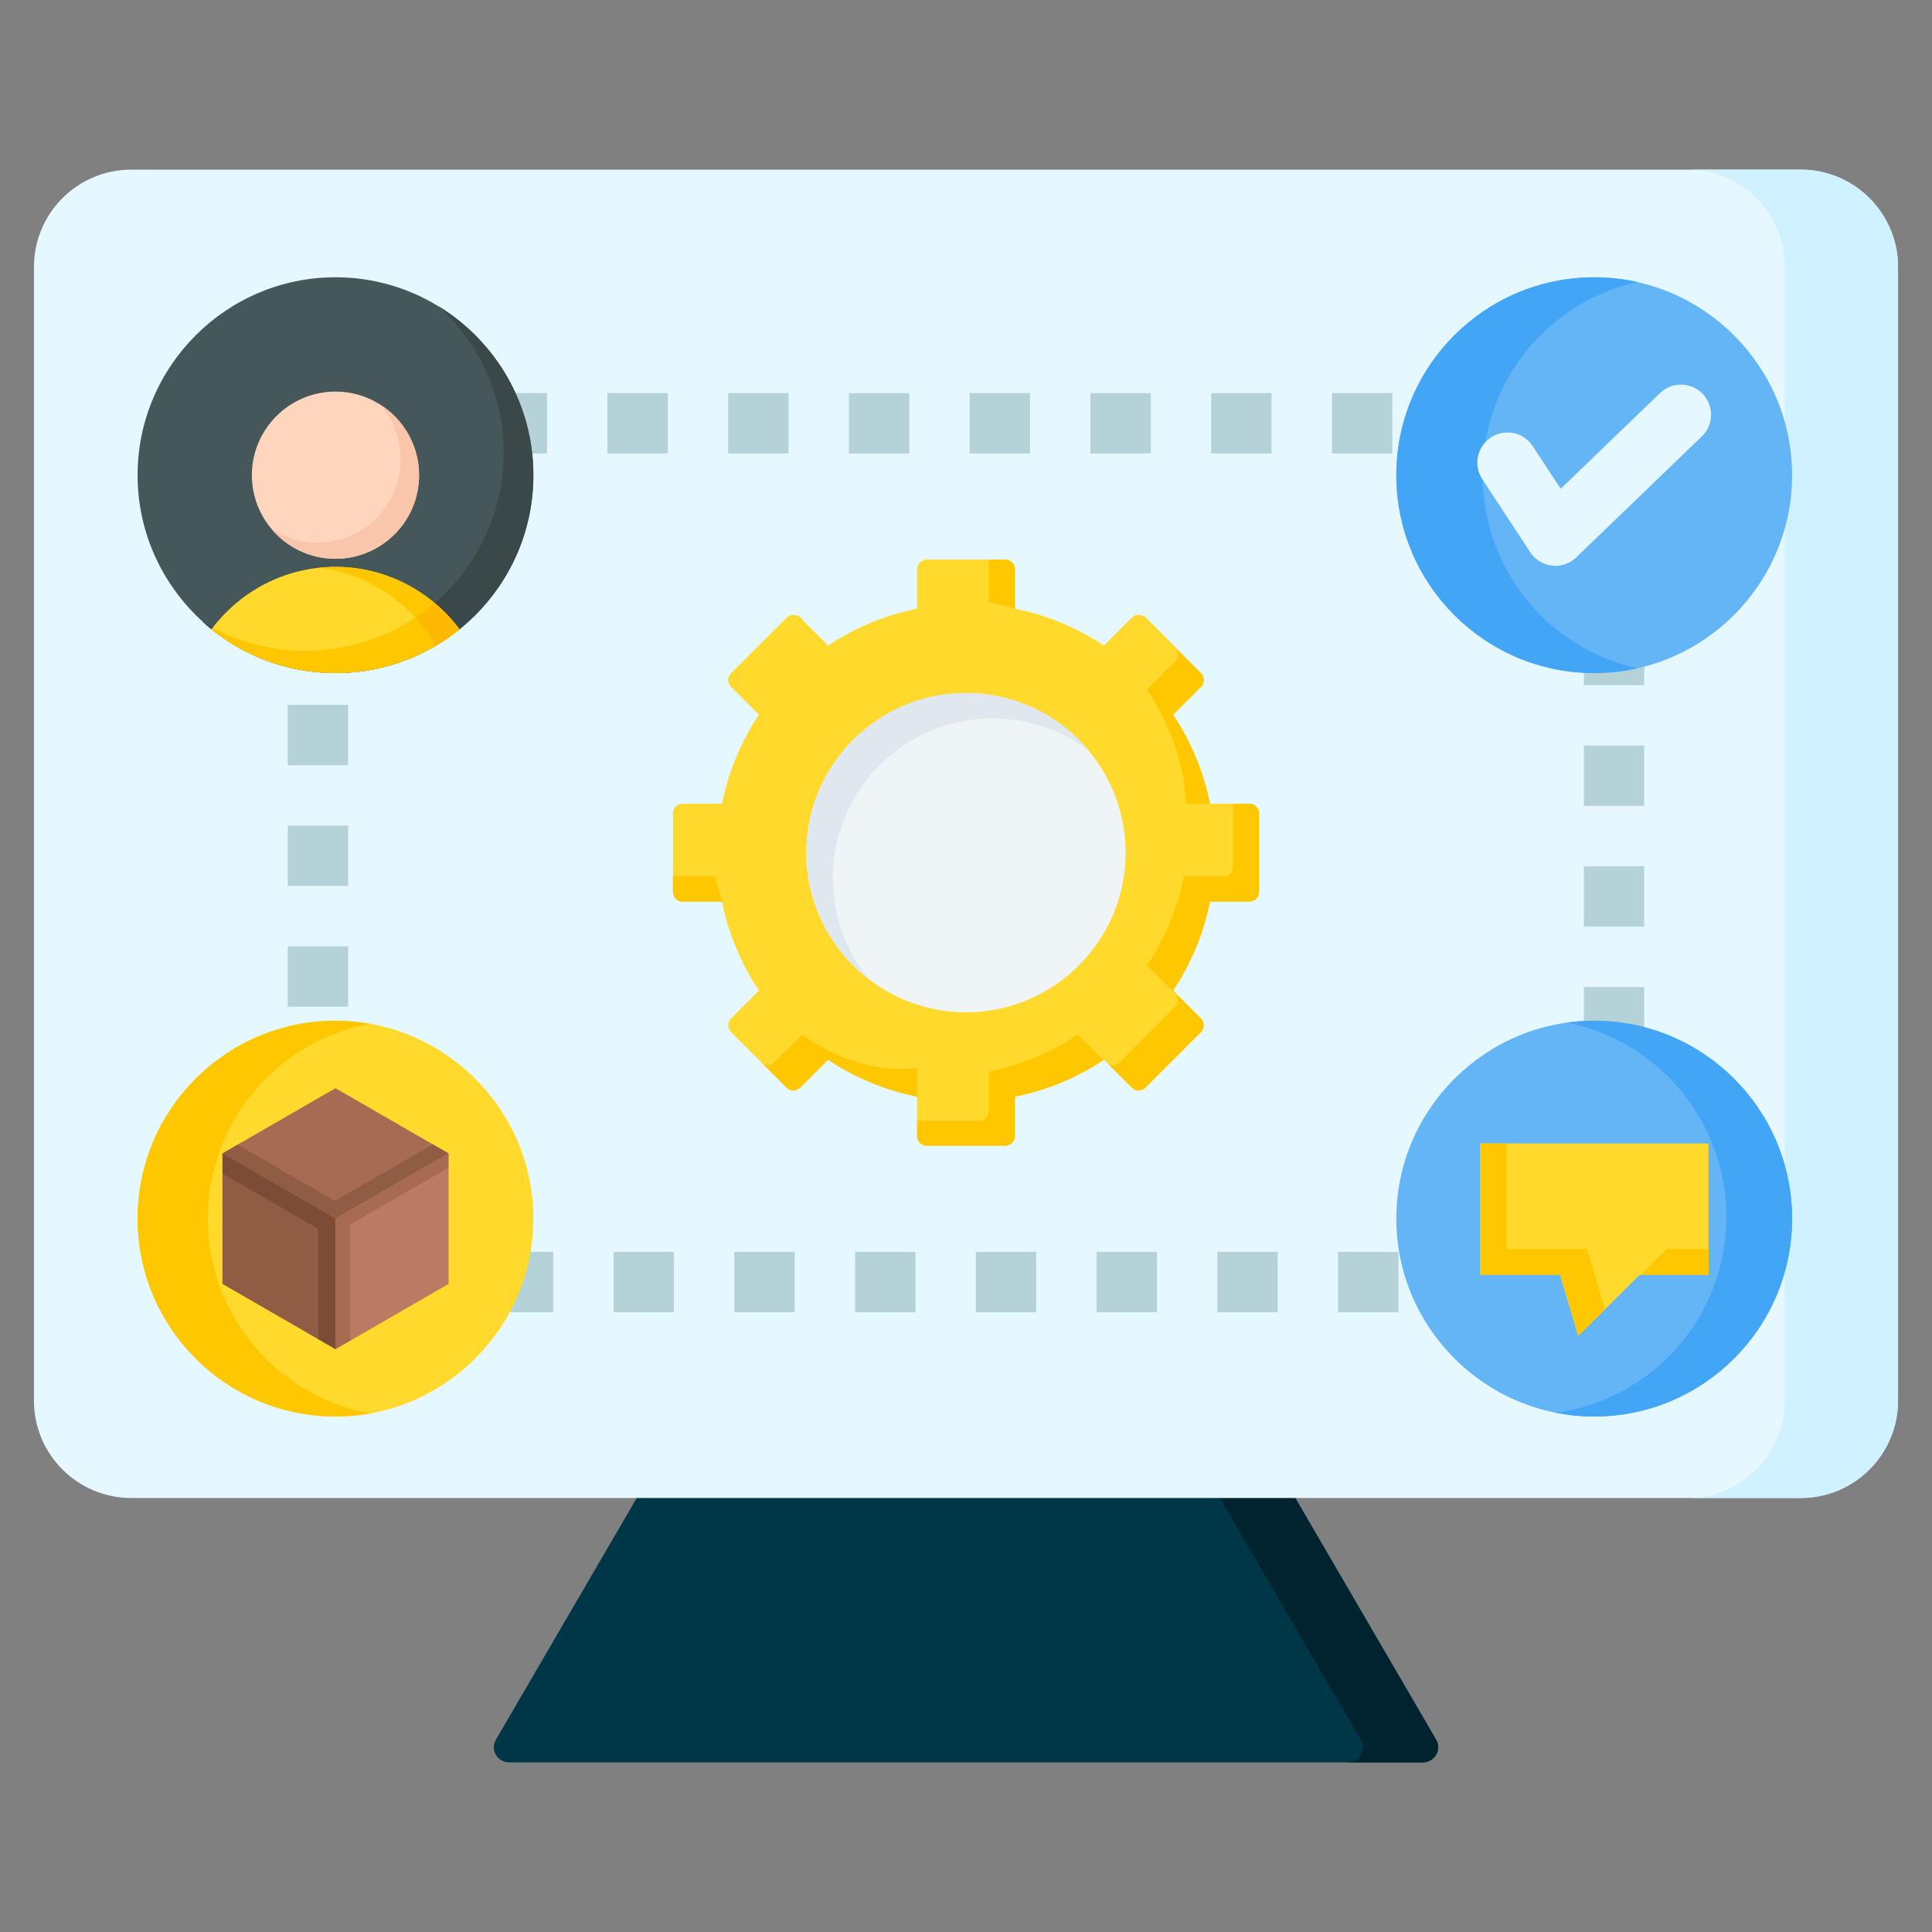
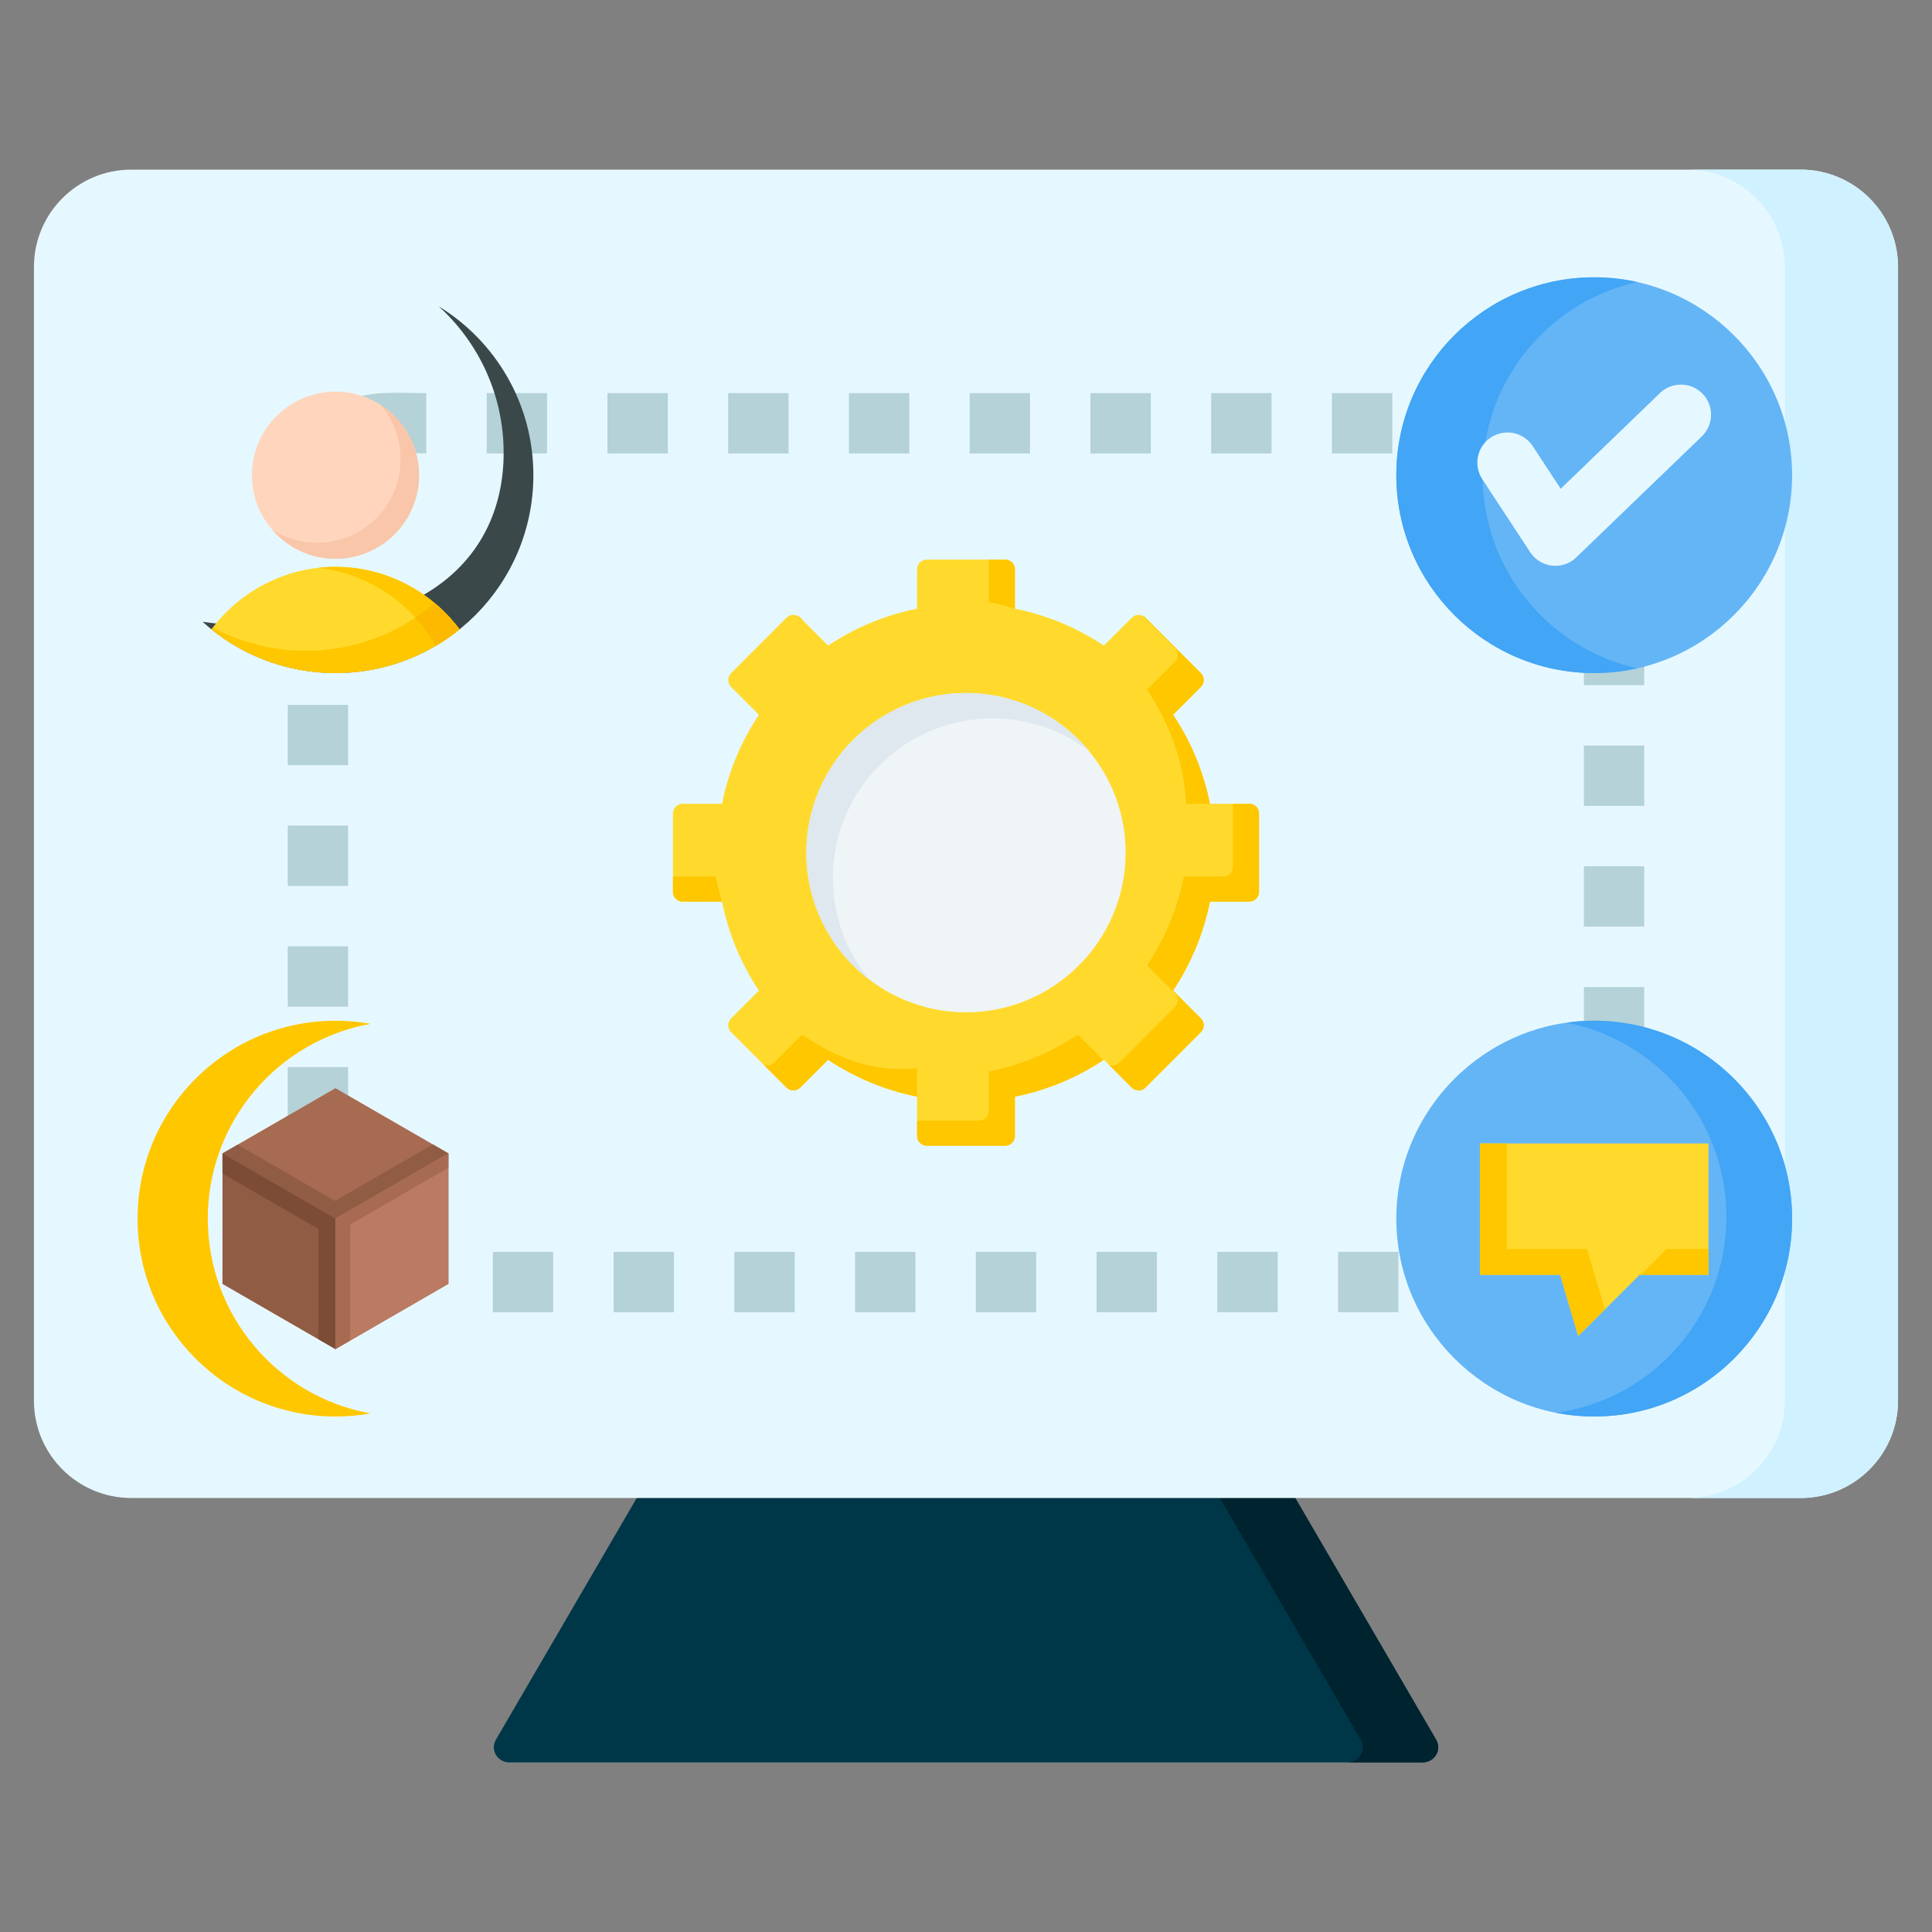
<svg xmlns="http://www.w3.org/2000/svg" width="70" height="70" viewBox="0 0 70 70" fill="none">
  <rect x="0" y="0" width="70" height="70" fill="#808080" stroke="none" />
  <path fill-rule="evenodd" clip-rule="evenodd" d="M46.644 53.784L23.181 54.085L17.969 63.03C17.74 63.423 18.049 63.854 18.442 63.854H51.558C51.951 63.854 52.261 63.423 52.032 63.03L46.644 53.784Z" fill="#003748" />
  <path fill-rule="evenodd" clip-rule="evenodd" d="M46.644 53.784L43.93 53.819L49.297 63.03C49.526 63.423 49.217 63.854 48.824 63.854H51.558C51.951 63.854 52.261 63.423 52.032 63.03L46.644 53.784Z" fill="#00242F" />
  <path d="M65.244 6.146H4.756C2.809 6.146 1.23 7.725 1.23 9.672V50.749C1.23 52.697 2.809 54.275 4.756 54.275H65.244C67.191 54.275 68.769 52.697 68.769 50.749V9.672C68.769 7.725 67.191 6.146 65.244 6.146Z" fill="#E6F8FF" />
  <path fill-rule="evenodd" clip-rule="evenodd" d="M65.244 6.146C67.183 6.146 68.77 7.733 68.77 9.672V50.75C68.77 52.689 67.183 54.276 65.244 54.276H61.142C63.081 54.276 64.668 52.689 64.668 50.75V9.672C64.668 7.733 63.081 6.146 61.142 6.146H65.244Z" fill="#D0F1FF" />
  <path fill-rule="evenodd" clip-rule="evenodd" d="M54.82 14.243V16.431H52.633V14.243H54.82ZM11.056 16.563L10.648 16.4L10.64 16.421C10.498 16.789 10.427 17.159 10.426 17.554V18.975H12.613V17.554C12.613 17.43 12.636 17.327 12.68 17.212C12.417 17.107 12.347 16.681 11.851 16.511C11.579 16.43 11.315 16.443 11.056 16.563V16.563ZM13.29 47.483C13.517 47.525 13.741 47.544 13.971 47.545V45.357C13.872 45.357 13.775 45.348 13.678 45.331L13.29 47.483ZM50.446 14.243V16.431H48.258V14.243H50.446ZM46.071 14.243V16.431H43.883V14.243H46.071ZM41.696 14.243V16.431H39.508V14.243H41.696ZM37.321 14.243V16.431H35.133V14.243H37.321ZM32.946 14.243V16.431H30.758V14.243H32.946ZM28.571 14.243V16.431H26.383V14.243H28.571ZM24.196 14.243V16.431H22.008V14.243H24.196ZM19.821 14.243V16.431H17.633V14.243H19.821ZM15.446 14.243V16.431C15.148 16.431 14.075 16.344 13.558 16.485L13.559 16.485L12.974 14.377C13.755 14.162 14.674 14.244 15.446 14.244L15.446 14.243ZM10.426 21.162H12.613V23.35H10.426V21.162ZM10.426 25.537H12.613V27.725H10.426V25.537ZM10.426 29.912H12.613V32.1H10.426V29.912ZM10.426 34.287H12.613V36.474H10.426V34.287ZM10.426 38.662H12.613V40.849H10.426V38.662ZM10.426 43.037H12.613V44.235C12.613 44.39 12.652 44.532 12.723 44.67L10.793 45.701C10.551 45.242 10.428 44.753 10.426 44.235V43.037ZM17.857 47.545V45.357H20.044V47.545H17.857ZM22.232 47.545V45.357H24.419V47.545H22.232ZM26.606 47.545V45.357H28.794V47.545H26.606ZM30.981 47.545V45.357H33.169V47.545H30.981ZM35.356 47.545V45.357H37.544V47.545H35.356ZM39.731 47.545V45.357H41.919V47.545H39.731ZM44.106 47.545V45.357H46.294V47.545H44.106ZM48.481 47.545V45.357H50.669V47.545H48.481ZM52.856 47.545V45.357H55.044V47.545H52.856ZM57.674 47.166C57.725 47.141 57.776 47.114 57.825 47.087C58.746 46.576 59.396 45.708 59.545 44.656L57.377 44.365L57.378 44.362C57.325 44.736 57.038 45.044 56.707 45.203L57.674 47.166L57.674 47.166ZM59.574 42.324H57.387V40.137H59.574V42.324ZM59.574 37.949H57.387V35.762H59.574V37.949ZM59.574 33.574H57.387V31.387H59.574V33.574ZM59.574 29.199H57.387V27.012H59.574V29.199ZM59.574 24.824H57.387V22.637H59.574V24.824ZM59.574 20.449H57.387V18.262H59.574V20.449ZM58.796 15.486C58.644 15.309 58.473 15.149 58.289 15.005C57.634 14.502 56.853 14.246 56.029 14.243V16.431C56.443 16.431 56.865 16.594 57.137 16.913L58.796 15.486Z" fill="#B4D2D7" />
  <path fill-rule="evenodd" clip-rule="evenodd" d="M33.575 20.276H36.424C36.616 20.276 36.772 20.432 36.772 20.623V22.054C37.945 22.288 39.036 22.75 39.997 23.391L41.009 22.379C41.145 22.244 41.365 22.244 41.5 22.379L43.515 24.394C43.65 24.529 43.65 24.749 43.515 24.885L42.502 25.897C43.144 26.858 43.605 27.949 43.839 29.122H45.27C45.461 29.122 45.617 29.278 45.617 29.469V32.319C45.617 32.51 45.461 32.666 45.27 32.666H43.839C43.605 33.839 43.144 34.93 42.502 35.891L43.515 36.904C43.65 37.039 43.65 37.259 43.515 37.395L41.5 39.409C41.365 39.544 41.144 39.544 41.009 39.409L39.997 38.397C39.036 39.038 37.945 39.5 36.772 39.734V41.164C36.772 41.356 36.616 41.511 36.424 41.511H33.575C33.384 41.511 33.228 41.355 33.228 41.164V39.734C32.055 39.5 30.964 39.038 30.003 38.397L28.99 39.409C28.855 39.544 28.635 39.544 28.5 39.409L26.485 37.394C26.35 37.259 26.35 37.039 26.485 36.903L27.497 35.891C26.856 34.93 26.394 33.839 26.16 32.666H24.73C24.538 32.666 24.382 32.51 24.382 32.319V29.469C24.382 29.278 24.538 29.122 24.73 29.122H26.16C26.394 27.949 26.856 26.858 27.497 25.897L26.485 24.885C26.35 24.749 26.35 24.529 26.485 24.394L28.5 22.379C28.635 22.244 28.855 22.244 28.991 22.379L30.003 23.391C30.964 22.75 32.055 22.288 33.228 22.055V20.624C33.228 20.432 33.384 20.276 33.575 20.276L33.575 20.276Z" fill="#FFDA2D" />
  <path fill-rule="evenodd" clip-rule="evenodd" d="M35.827 20.276H36.425C36.616 20.276 36.772 20.432 36.772 20.623V22.054C36.463 21.957 36.148 21.876 35.826 21.812L35.827 20.276ZM32.642 38.731C31.293 38.731 30.184 38.239 29.057 37.487L28.045 38.499C27.942 38.602 27.79 38.627 27.663 38.572L28.499 39.409C28.635 39.544 28.855 39.544 28.99 39.409L30.003 38.397C30.981 39.05 32.076 39.504 33.228 39.733V38.701C33.035 38.721 32.84 38.731 32.642 38.731L32.642 38.731ZM42.973 29.122H43.839C43.61 27.971 43.155 26.874 42.503 25.897L43.515 24.884C43.65 24.749 43.65 24.529 43.515 24.393L41.5 22.379C41.468 22.347 41.431 22.322 41.392 22.305L42.57 23.483C42.705 23.619 42.705 23.839 42.57 23.974L41.557 24.987C42.379 26.218 42.913 27.637 42.972 29.122L42.973 29.122ZM44.672 29.122H45.27C45.462 29.122 45.617 29.278 45.617 29.469V32.318C45.617 32.51 45.462 32.666 45.27 32.666H43.84C43.605 33.839 43.144 34.93 42.503 35.891L43.515 36.903C43.65 37.039 43.65 37.259 43.515 37.394L41.5 39.409C41.365 39.544 41.145 39.544 41.009 39.409L40.173 38.572C40.299 38.626 40.452 38.602 40.555 38.499L42.57 36.484C42.705 36.349 42.705 36.128 42.57 35.993L41.558 34.981C42.199 34.02 42.66 32.929 42.894 31.756H44.325C44.517 31.756 44.672 31.6 44.672 31.409V29.122L44.672 29.122ZM39.976 38.411C39.02 39.045 37.936 39.501 36.772 39.733V41.164C36.772 41.355 36.616 41.511 36.425 41.511H33.575C33.384 41.511 33.228 41.355 33.228 41.164V40.601H35.479C35.67 40.601 35.826 40.445 35.826 40.254V38.823C37 38.589 38.091 38.128 39.052 37.486L39.976 38.411ZM26.16 32.666H24.73C24.538 32.666 24.382 32.51 24.382 32.318V31.756H25.929C25.99 32.065 26.068 32.369 26.16 32.666H26.16ZM28.882 22.305C28.921 22.322 28.958 22.347 28.99 22.379L29.079 22.467L29.058 22.481L28.882 22.305Z" fill="#FFC700" />
  <path fill-rule="evenodd" clip-rule="evenodd" d="M35 36.678C38.186 36.678 40.785 34.08 40.785 30.894C40.785 27.708 38.186 25.109 35 25.109C31.814 25.109 29.215 27.708 29.215 30.894C29.215 34.08 31.814 36.678 35 36.678Z" fill="#EFF4F7" />
  <path fill-rule="evenodd" clip-rule="evenodd" d="M35 25.11C36.792 25.11 38.394 25.925 39.455 27.204C38.484 26.467 37.273 26.029 35.96 26.029C32.765 26.029 30.175 28.619 30.175 31.814C30.175 33.216 30.674 34.502 31.505 35.503C30.114 34.447 29.215 32.776 29.215 30.894C29.215 27.699 31.805 25.109 35 25.109V25.11Z" fill="#DEE8EE" />
-   <path fill-rule="evenodd" clip-rule="evenodd" d="M12.155 24.387C16.104 24.387 19.325 21.166 19.325 17.216C19.325 13.267 16.104 10.046 12.155 10.046C8.206 10.046 4.985 13.267 4.985 17.216C4.985 21.166 8.206 24.387 12.155 24.387Z" fill="#465759" />
-   <path fill-rule="evenodd" clip-rule="evenodd" d="M15.893 11.097C17.952 12.357 19.325 14.626 19.325 17.216C19.325 21.177 16.115 24.387 12.155 24.387C10.302 24.387 8.613 23.683 7.34 22.529C8.428 23.195 9.708 23.579 11.078 23.579C15.038 23.579 18.248 20.369 18.248 16.409C18.248 14.303 17.34 12.409 15.893 11.097Z" fill="#3A484A" />
+   <path fill-rule="evenodd" clip-rule="evenodd" d="M15.893 11.097C17.952 12.357 19.325 14.626 19.325 17.216C19.325 21.177 16.115 24.387 12.155 24.387C10.302 24.387 8.613 23.683 7.34 22.529C15.038 23.579 18.248 20.369 18.248 16.409C18.248 14.303 17.34 12.409 15.893 11.097Z" fill="#3A484A" />
  <path fill-rule="evenodd" clip-rule="evenodd" d="M16.649 22.803C15.419 23.794 13.856 24.387 12.155 24.387C10.453 24.387 8.891 23.794 7.661 22.803C8.685 21.431 10.321 20.538 12.155 20.538C13.989 20.538 15.625 21.431 16.649 22.803Z" fill="#FFDA2D" />
  <path fill-rule="evenodd" clip-rule="evenodd" d="M16.648 22.803C16.377 23.022 16.089 23.222 15.786 23.399C14.92 21.868 13.353 20.778 11.529 20.573C11.735 20.55 11.943 20.538 12.155 20.538C13.989 20.538 15.624 21.431 16.648 22.803Z" fill="#FFC700" />
  <path fill-rule="evenodd" clip-rule="evenodd" d="M16.649 22.803C15.419 23.793 13.857 24.386 12.155 24.386C10.454 24.386 8.891 23.794 7.661 22.803C7.677 22.782 7.693 22.761 7.709 22.74C8.713 23.276 9.86 23.579 11.078 23.579C12.861 23.579 14.493 22.927 15.748 21.85C16.084 22.131 16.386 22.452 16.649 22.803L16.649 22.803Z" fill="#FFC700" />
  <path fill-rule="evenodd" clip-rule="evenodd" d="M16.648 22.803C16.377 23.022 16.089 23.222 15.786 23.399C15.579 23.032 15.33 22.69 15.048 22.38C15.292 22.217 15.525 22.04 15.747 21.85C16.083 22.131 16.386 22.452 16.648 22.803Z" fill="#FDB800" />
  <path fill-rule="evenodd" clip-rule="evenodd" d="M12.155 20.246C13.823 20.246 15.184 18.885 15.184 17.217C15.184 15.548 13.823 14.188 12.155 14.188C10.486 14.188 9.125 15.548 9.125 17.217C9.125 18.885 10.486 20.246 12.155 20.246Z" fill="#FFD6BD" />
  <path fill-rule="evenodd" clip-rule="evenodd" d="M9.858 19.192C10.413 19.837 11.236 20.246 12.155 20.246C13.828 20.246 15.184 18.89 15.184 17.217C15.184 16.143 14.625 15.199 13.781 14.661C14.238 15.191 14.514 15.881 14.514 16.636C14.514 18.309 13.157 19.665 11.484 19.665C10.886 19.665 10.328 19.491 9.858 19.192V19.192Z" fill="#F9C6AA" />
  <path fill-rule="evenodd" clip-rule="evenodd" d="M57.761 24.387C61.71 24.387 64.931 21.166 64.931 17.217C64.931 13.268 61.71 10.047 57.761 10.047C53.812 10.047 50.591 13.268 50.591 17.217C50.591 21.166 53.812 24.387 57.761 24.387Z" fill="#64B5F6" />
  <path fill-rule="evenodd" clip-rule="evenodd" d="M57.761 10.047C58.298 10.047 58.821 10.106 59.324 10.218C56.115 10.931 53.716 13.794 53.716 17.217C53.716 20.64 56.115 23.502 59.324 24.215C58.821 24.327 58.298 24.387 57.761 24.387C53.801 24.387 50.591 21.177 50.591 17.217C50.591 13.257 53.801 10.047 57.761 10.047Z" fill="#42A5F5" />
  <path fill-rule="evenodd" clip-rule="evenodd" d="M53.705 17.36C53.374 16.855 53.516 16.178 54.021 15.848C54.526 15.518 55.203 15.659 55.533 16.164L56.547 17.709L60.147 14.239C60.581 13.822 61.272 13.835 61.69 14.269C62.107 14.703 62.094 15.394 61.66 15.812L57.159 20.148C57.099 20.213 57.031 20.272 56.953 20.322C56.449 20.653 55.771 20.511 55.441 20.006L53.705 17.36H53.705Z" fill="#E6F8FF" />
-   <path fill-rule="evenodd" clip-rule="evenodd" d="M12.155 51.323C16.104 51.323 19.325 48.102 19.325 44.153C19.325 40.204 16.104 36.983 12.155 36.983C8.206 36.983 4.985 40.204 4.985 44.153C4.985 48.102 8.206 51.323 12.155 51.323Z" fill="#FFDA2D" />
  <path fill-rule="evenodd" clip-rule="evenodd" d="M12.613 39.692L12.155 39.427L10.426 40.425L8.062 41.789V46.515L12.155 48.878L16.247 46.515V41.789L12.613 39.692Z" fill="#A76B52" />
  <path fill-rule="evenodd" clip-rule="evenodd" d="M12.155 36.983C12.589 36.983 13.014 37.022 13.427 37.096C10.074 37.696 7.529 40.628 7.529 44.153C7.529 47.679 10.074 50.61 13.427 51.211C13.014 51.285 12.589 51.323 12.155 51.323C8.195 51.323 4.985 48.113 4.985 44.153C4.985 40.193 8.195 36.983 12.155 36.983Z" fill="#FFC700" />
  <path fill-rule="evenodd" clip-rule="evenodd" d="M8.609 41.474L8.062 41.79L10.426 43.154L12.155 44.153L12.613 43.888L16.247 41.79L15.683 41.464L12.595 43.246L12.137 43.511L10.408 42.513L8.609 41.474Z" fill="#915C44" />
  <path fill-rule="evenodd" clip-rule="evenodd" d="M12.155 44.153L10.426 43.155L8.062 41.79V46.516L12.155 48.879V44.973V44.153Z" fill="#915C44" />
  <path fill-rule="evenodd" clip-rule="evenodd" d="M12.155 44.153L10.426 43.155L8.062 41.79V42.521L9.804 43.526L11.533 44.525V45.345V48.52L12.155 48.879V44.973V44.153Z" fill="#7C4C37" />
  <path fill-rule="evenodd" clip-rule="evenodd" d="M12.613 43.888L12.155 44.153V44.973V48.879L16.247 46.516V41.79L12.613 43.888Z" fill="#BA7B62" />
  <path fill-rule="evenodd" clip-rule="evenodd" d="M12.613 43.888L12.155 44.153V44.973V48.879L12.691 48.569V45.186V44.366L13.149 44.101L16.247 42.312V41.79L12.613 43.888Z" fill="#A76B52" />
  <path fill-rule="evenodd" clip-rule="evenodd" d="M57.761 51.323C61.71 51.323 64.931 48.102 64.931 44.153C64.931 40.204 61.71 36.983 57.761 36.983C53.812 36.983 50.591 40.204 50.591 44.153C50.591 48.102 53.812 51.323 57.761 51.323Z" fill="#64B5F6" />
  <path fill-rule="evenodd" clip-rule="evenodd" d="M57.761 36.983C57.422 36.983 57.088 37.008 56.761 37.053C60.06 37.697 62.551 40.602 62.551 44.09C62.551 47.71 59.867 50.703 56.381 51.19C56.828 51.277 57.289 51.323 57.761 51.323C61.721 51.323 64.931 48.113 64.931 44.153C64.931 40.193 61.721 36.983 57.761 36.983Z" fill="#42A5F5" />
  <path fill-rule="evenodd" clip-rule="evenodd" d="M53.621 41.431H61.902V46.189H59.406L57.181 48.404L56.527 46.189H53.621V41.431Z" fill="#FFDA2D" />
  <path fill-rule="evenodd" clip-rule="evenodd" d="M53.621 41.431H54.597V45.253H57.503L58.149 47.44L57.181 48.404L56.527 46.189H53.621V41.431V41.431ZM61.902 45.253V46.189H59.441L60.383 45.253H61.902Z" fill="#FFC700" />
</svg>